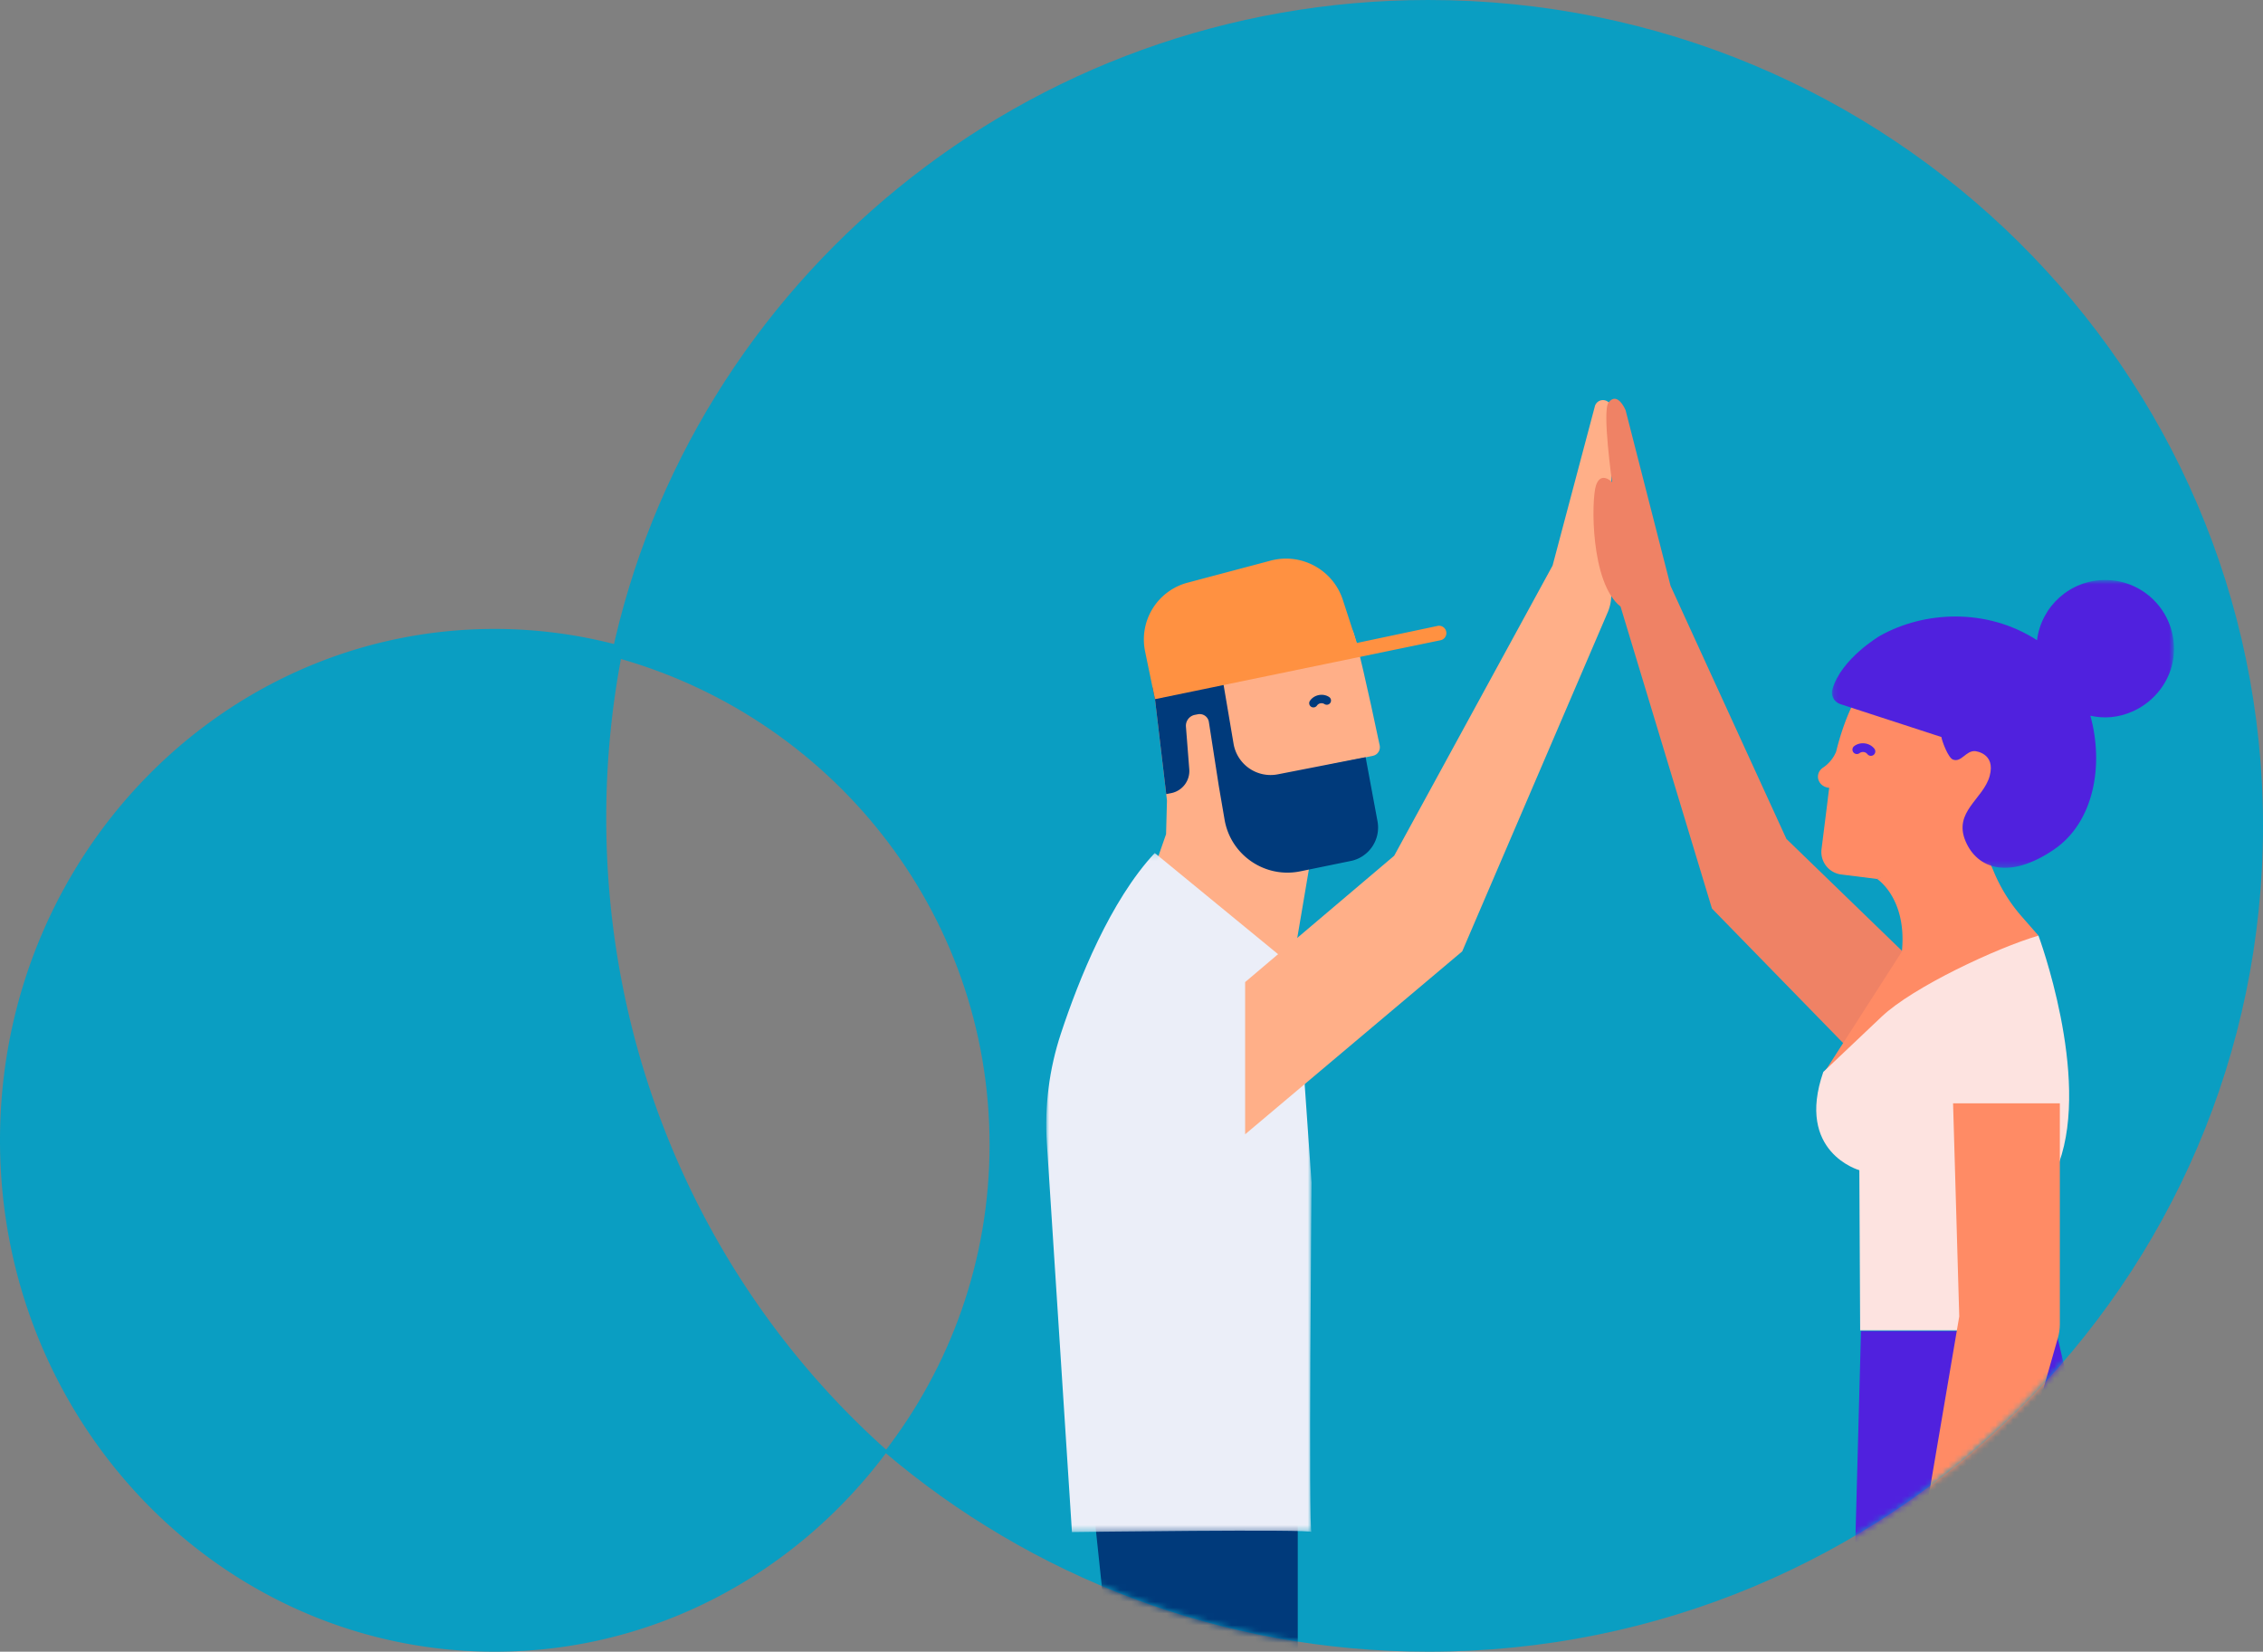
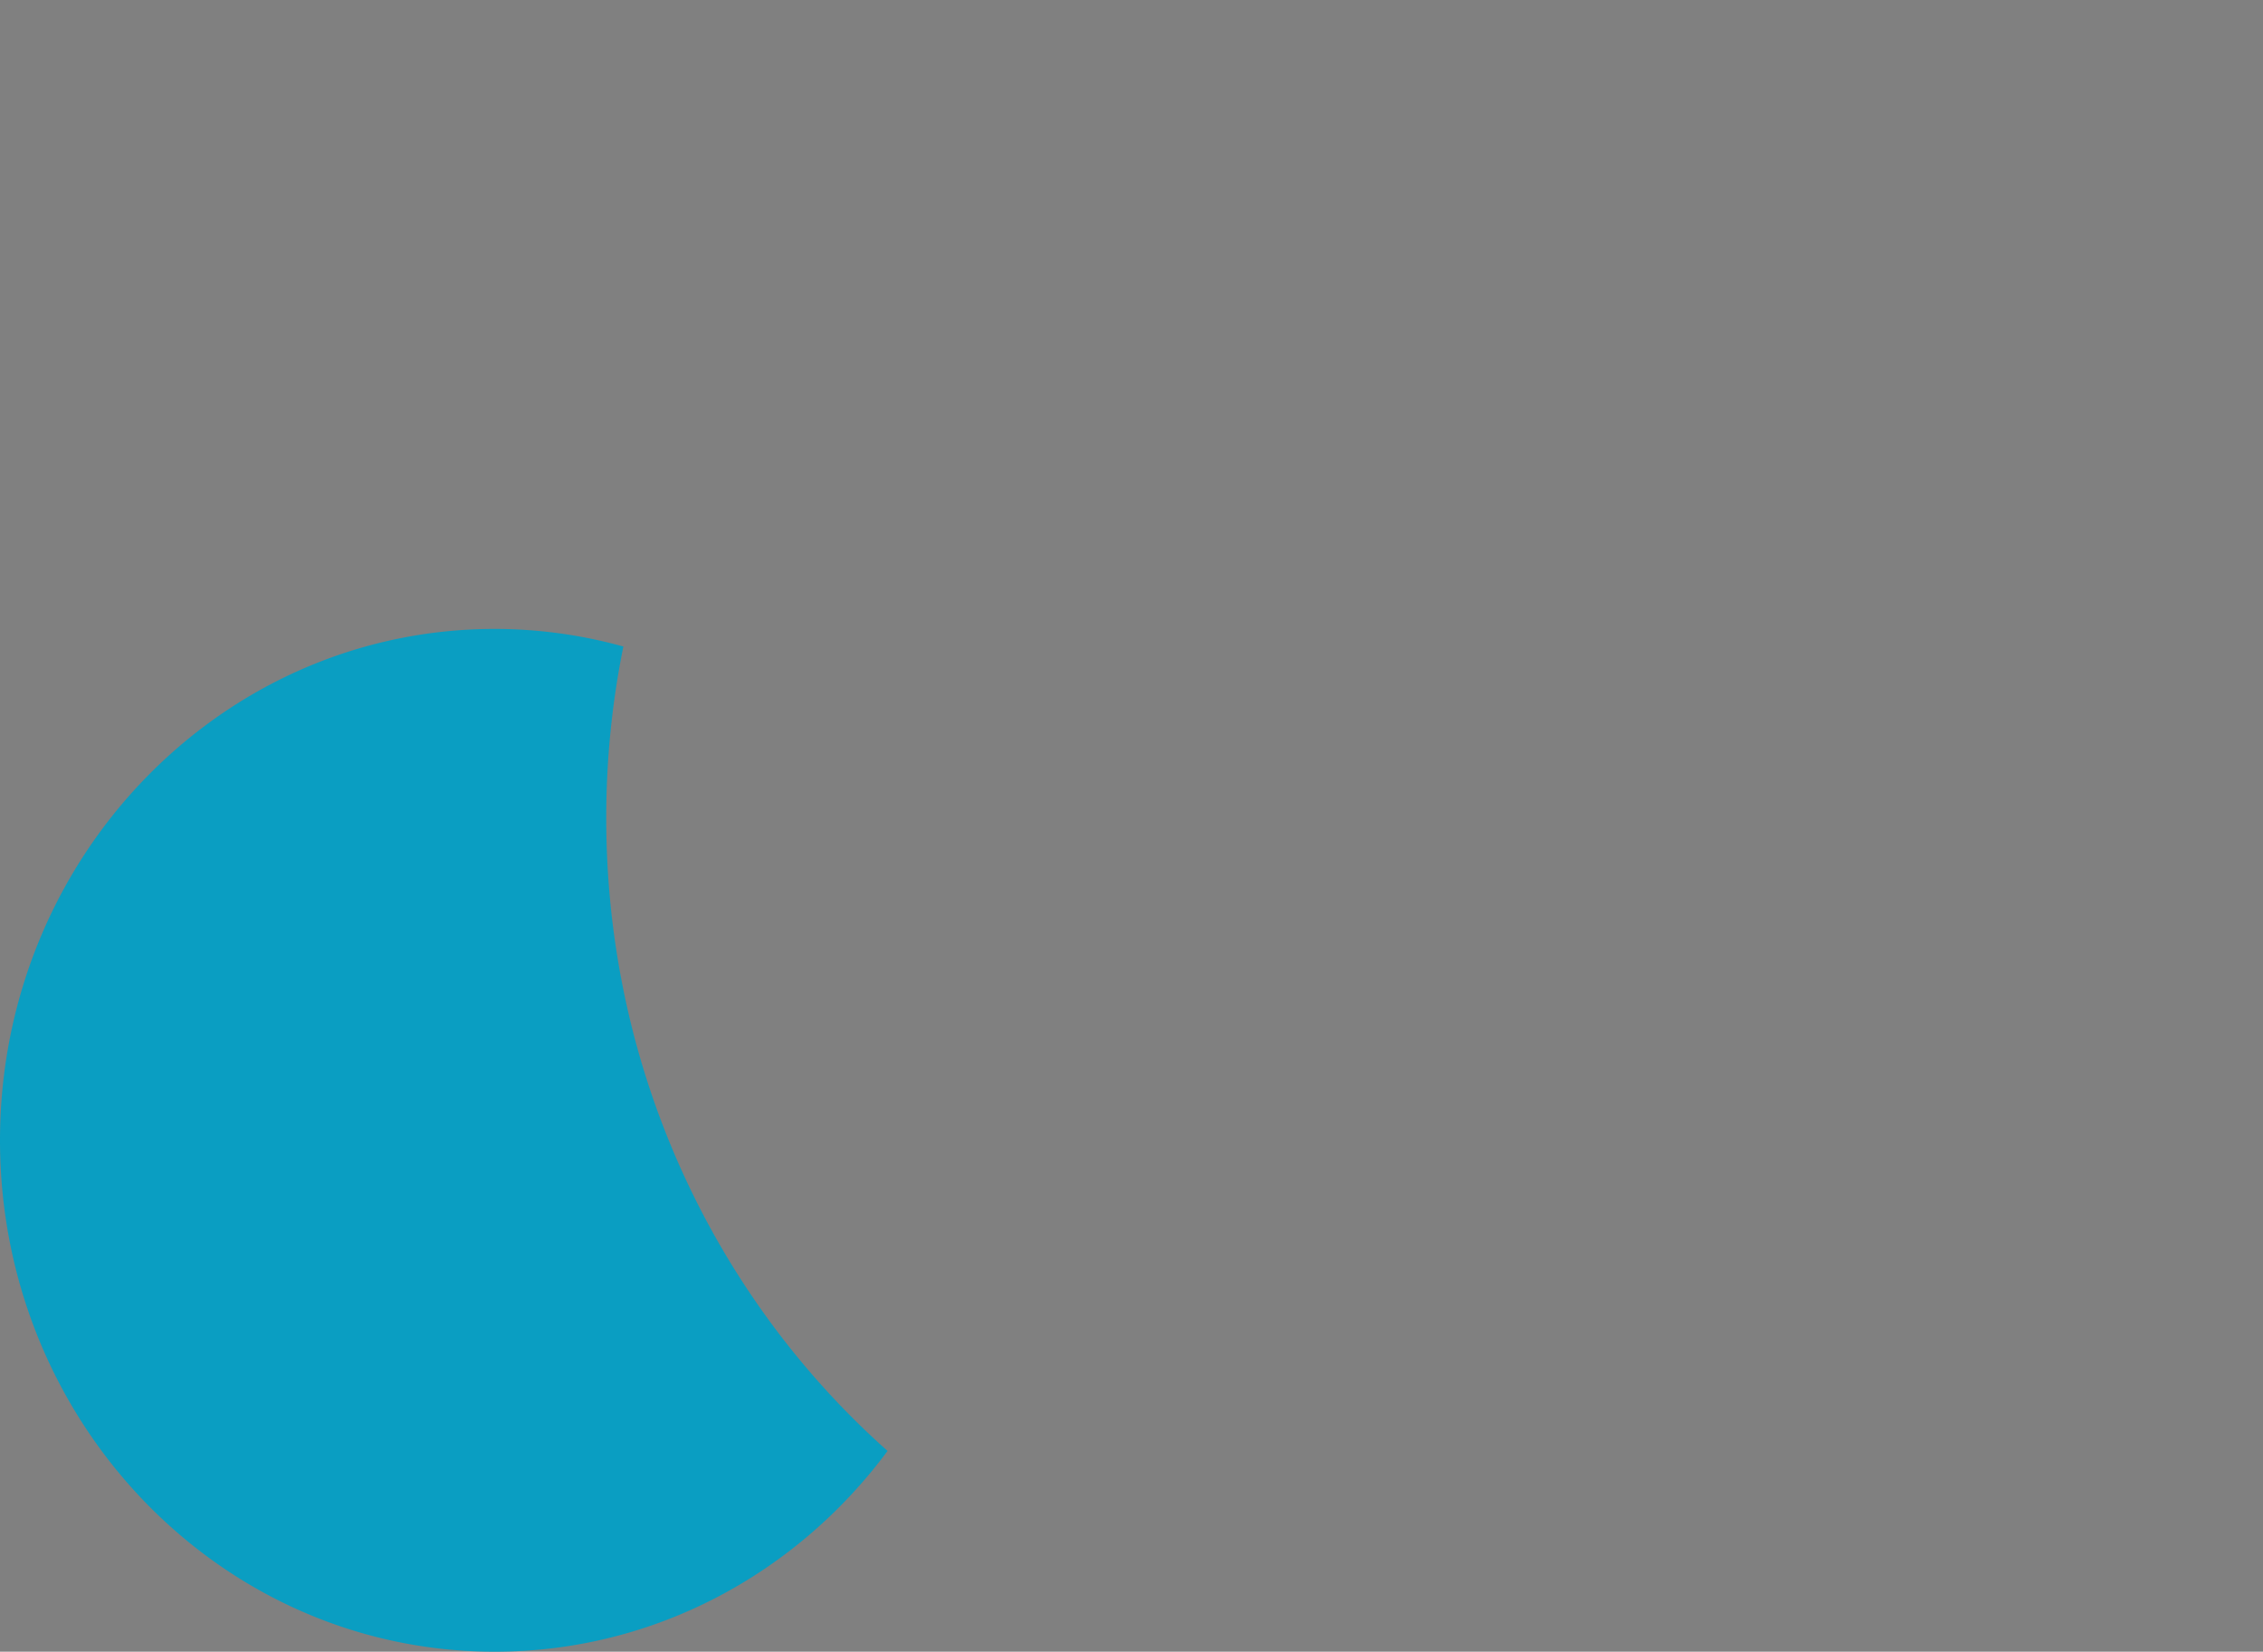
<svg xmlns="http://www.w3.org/2000/svg" xmlns:xlink="http://www.w3.org/1999/xlink" width="385" height="281" viewBox="0 0 385 281">
  <rect x="0" y="0" width="385" height="281" fill="#808080" stroke="none" />
  <defs>
-     <path id="a" d="M138.994 0C70.56 0 13.445 47.9 0 111.659c37.062 9.853 64.354 43.314 64.354 83.095 0 19.666-6.684 37.775-17.898 52.266C71.31 268.182 103.632 281 138.994 281 217.42 281 281 218.1 281 140.503 281 62.907 217.42 0 138.994 0" />
    <path id="c" d="M0 .162h45.137v115.537H0z" />
    <path id="e" d="M.14.734h58.19v48.967H.14z" />
  </defs>
  <g fill="none" fill-rule="evenodd">
    <g transform="translate(104)">
      <mask id="b" fill="#fff">
        <use xlink:href="#a" />
      </mask>
      <use fill="#0A9EC2" xlink:href="#a" />
      <g mask="url(#b)">
        <path fill="#003A7B" d="M110.885 394.38l5.903-73.81v-64.675l-34.565 2.338 6.61 62.748-3.305 73.4z" />
        <path fill="#FFAF88" d="M126.166 107.311c-.03-.082-.84.045-.883-.03-.12-.219-.188-.334-.188-.334l-.008.015c-2.45-4.051-7.253-6.335-12.16-5.337-5.872 1.196-9.783 6.652-9.167 12.489l-3.208 1.554-8.057 3.28 2.04 17.248-.153 5.714-1.826 5.243 23.153 18.843.599-4.109 5.373-31.695 7.886-1.605c.788-.16 1.275-.9 1.175-1.653h.006c-2.06-9.791-3.843-17.559-4.582-19.623" />
        <path fill="#003A7B" d="M121.863 119.885a.725.725 0 0 1-.54-.106.944.944 0 0 0-1.27.254.725.725 0 0 1-1 .198.719.719 0 0 1-.2-.998c.698-1.044 2.218-1.347 3.265-.655a.72.72 0 0 1-.255 1.307" />
        <g transform="translate(73.997 144.954)">
          <mask id="d" fill="#fff">
            <use xlink:href="#c" />
          </mask>
          <path fill="#EBEEF8" d="M18.46.162L42.6 19.973l2.533 36.277s-.55 59.997 0 59.445c.55-.55-40.762 0-40.762 0L.102 49.533c-.407-6.306.4-12.62 2.38-18.62C5.528 21.685 10.907 8.26 18.46.162" mask="url(#d)" />
        </g>
        <path fill="#FFAF88" d="M107.832 167.082l25.361-21.502 26.948-49.37 7.18-27.05a1.42 1.42 0 0 1 2.801.325v31.718a7.61 7.61 0 0 1-.566 2.88l-24.793 57.773-36.93 31.118v-25.892z" />
        <path fill="#EF8265" d="M217.105 185.178l9.893-16.228-27.08-26.228-19.71-43.054-7.65-29.888s-1.368-3.296-2.906-1.294c-1.098 1.43.61 13.544.61 13.544s-1.89-1.95-2.73.522c-.839 2.473-.954 16.631 4.168 20.641l15.55 51.373 29.855 30.612z" />
-         <path fill="#FF8B65" d="M228.271 165.405l-21.932 17.08 13.223-20.598zM206.925 136.26l-1.032 8.204a3.859 3.859 0 0 0 3.35 4.307l6.115.768 24.009-9.948-.646-13.47-15.066-17.194s-13.78.658-16.73 27.333" />
        <path fill="#5021DE" d="M214.197 128.581a.755.755 0 0 1-.5-.285.972.972 0 0 0-1.335-.17.749.749 0 1 1-.913-1.19c1.036-.792 2.634-.59 3.435.444a.748.748 0 0 1-.687 1.201M212.608 226.447l-2.203 81.738 4.957 73.619h22.033v-69.903l12.696-50.154a34.228 34.228 0 0 0 .158-16.146l-4.453-19.154h-33.188z" />
        <path fill="#003A7B" d="M130.354 139.726l-2.023-10.91-14.944 2.918a6.389 6.389 0 0 1-7.523-5.2l-2.104-12.42-2.602 1.26-.069-1.562-9.01 3.126.416 2.01 1.912 16.15.836-.164a3.836 3.836 0 0 0 3.085-4.064l-.567-7.25a1.894 1.894 0 0 1 1.535-2.008l.511-.098a1.58 1.58 0 0 1 1.856 1.309l1.687 10.87.984 5.744c1.033 6.034 6.853 10.02 12.857 8.804l8.6-1.763a5.81 5.81 0 0 0 4.563-6.752" />
        <path fill="#FF9141" d="M141.028 108.932L92.495 118.95l-1.685-8.138a9.992 9.992 0 0 1 7.225-11.681l14.139-3.753c5.219-1.385 10.612 1.548 12.281 6.68l2.387 7.33 13.676-2.89a1.245 1.245 0 1 1 .51 2.435" />
        <path fill="#FF8B65" d="M208.376 127.89s-.588 1.612-2.2 2.685c-1.61 1.074-.903 3.34 1.1 3.459 2.004.12 1.1-6.144 1.1-6.144M215.357 149.54s5.118 3.29 4.206 12.348c-.915 9.058 8.708 3.516 8.708 3.516l7.683-1.794 6.846-4.434-2.736-3.126a27.69 27.69 0 0 1-4.743-7.47l-1.993-4.647-.701-3.578-17.27 9.184z" />
        <path fill="#FDE3E0" d="M242.8 159.176s8.863 23.8 3.493 38.663c-5.371 14.861-.642 28.49-.642 28.49h-33.187l-.138-27.247s-10.886-3.023-6.132-16.716l9.929-9.404c5.33-5.048 19.628-11.725 26.677-13.786" />
        <path fill="#FF8B65" d="M228.271 187.702h18.166v37.553c0 .79-.11 1.578-.327 2.34l-18.927 66.487h-.616c-4.799 0-8.443-4.315-7.64-9.042l10.396-61.083-1.052-36.255z" />
        <g transform="translate(207.521 97.937)">
          <mask id="f" fill="#fff">
            <use xlink:href="#e" />
          </mask>
          <path fill="#5021DE" d="M18.766 27.45c.097.685 1.144 3.545 1.985 3.846 1.416.507 2.174-1.53 3.72-1.45 0 0 3.58.3 2.506 4.236-1.075 3.935-6.226 6.07-4.104 11.09 1.974 4.668 7.345 6.646 15.025 1.431 6.84-4.643 8.538-14.37 6.212-22.775 2.244.494 4.71.397 7.307-.788 3.675-1.675 6.344-5.161 6.826-9.172C59.096 6.768 53.57.734 46.634.734c-5.97 0-10.887 4.473-11.599 10.246-8.604-5.55-19.21-4.95-26.707-.759 0 0-6.63 3.875-8.113 9.138-.297 1.05.309 2.149 1.347 2.488l17.204 5.603" mask="url(#f)" />
        </g>
      </g>
    </g>
    <path fill="#0A9EC2" d="M103.138 139.15c0-9.995 1.01-19.747 2.912-29.159A81.675 81.675 0 0 0 84.16 107C37.68 107 0 145.95 0 194.002 0 242.049 37.68 281 84.161 281c27.249 0 51.457-13.4 66.839-34.157-29.288-26.05-47.862-64.618-47.862-107.693" />
  </g>
</svg>